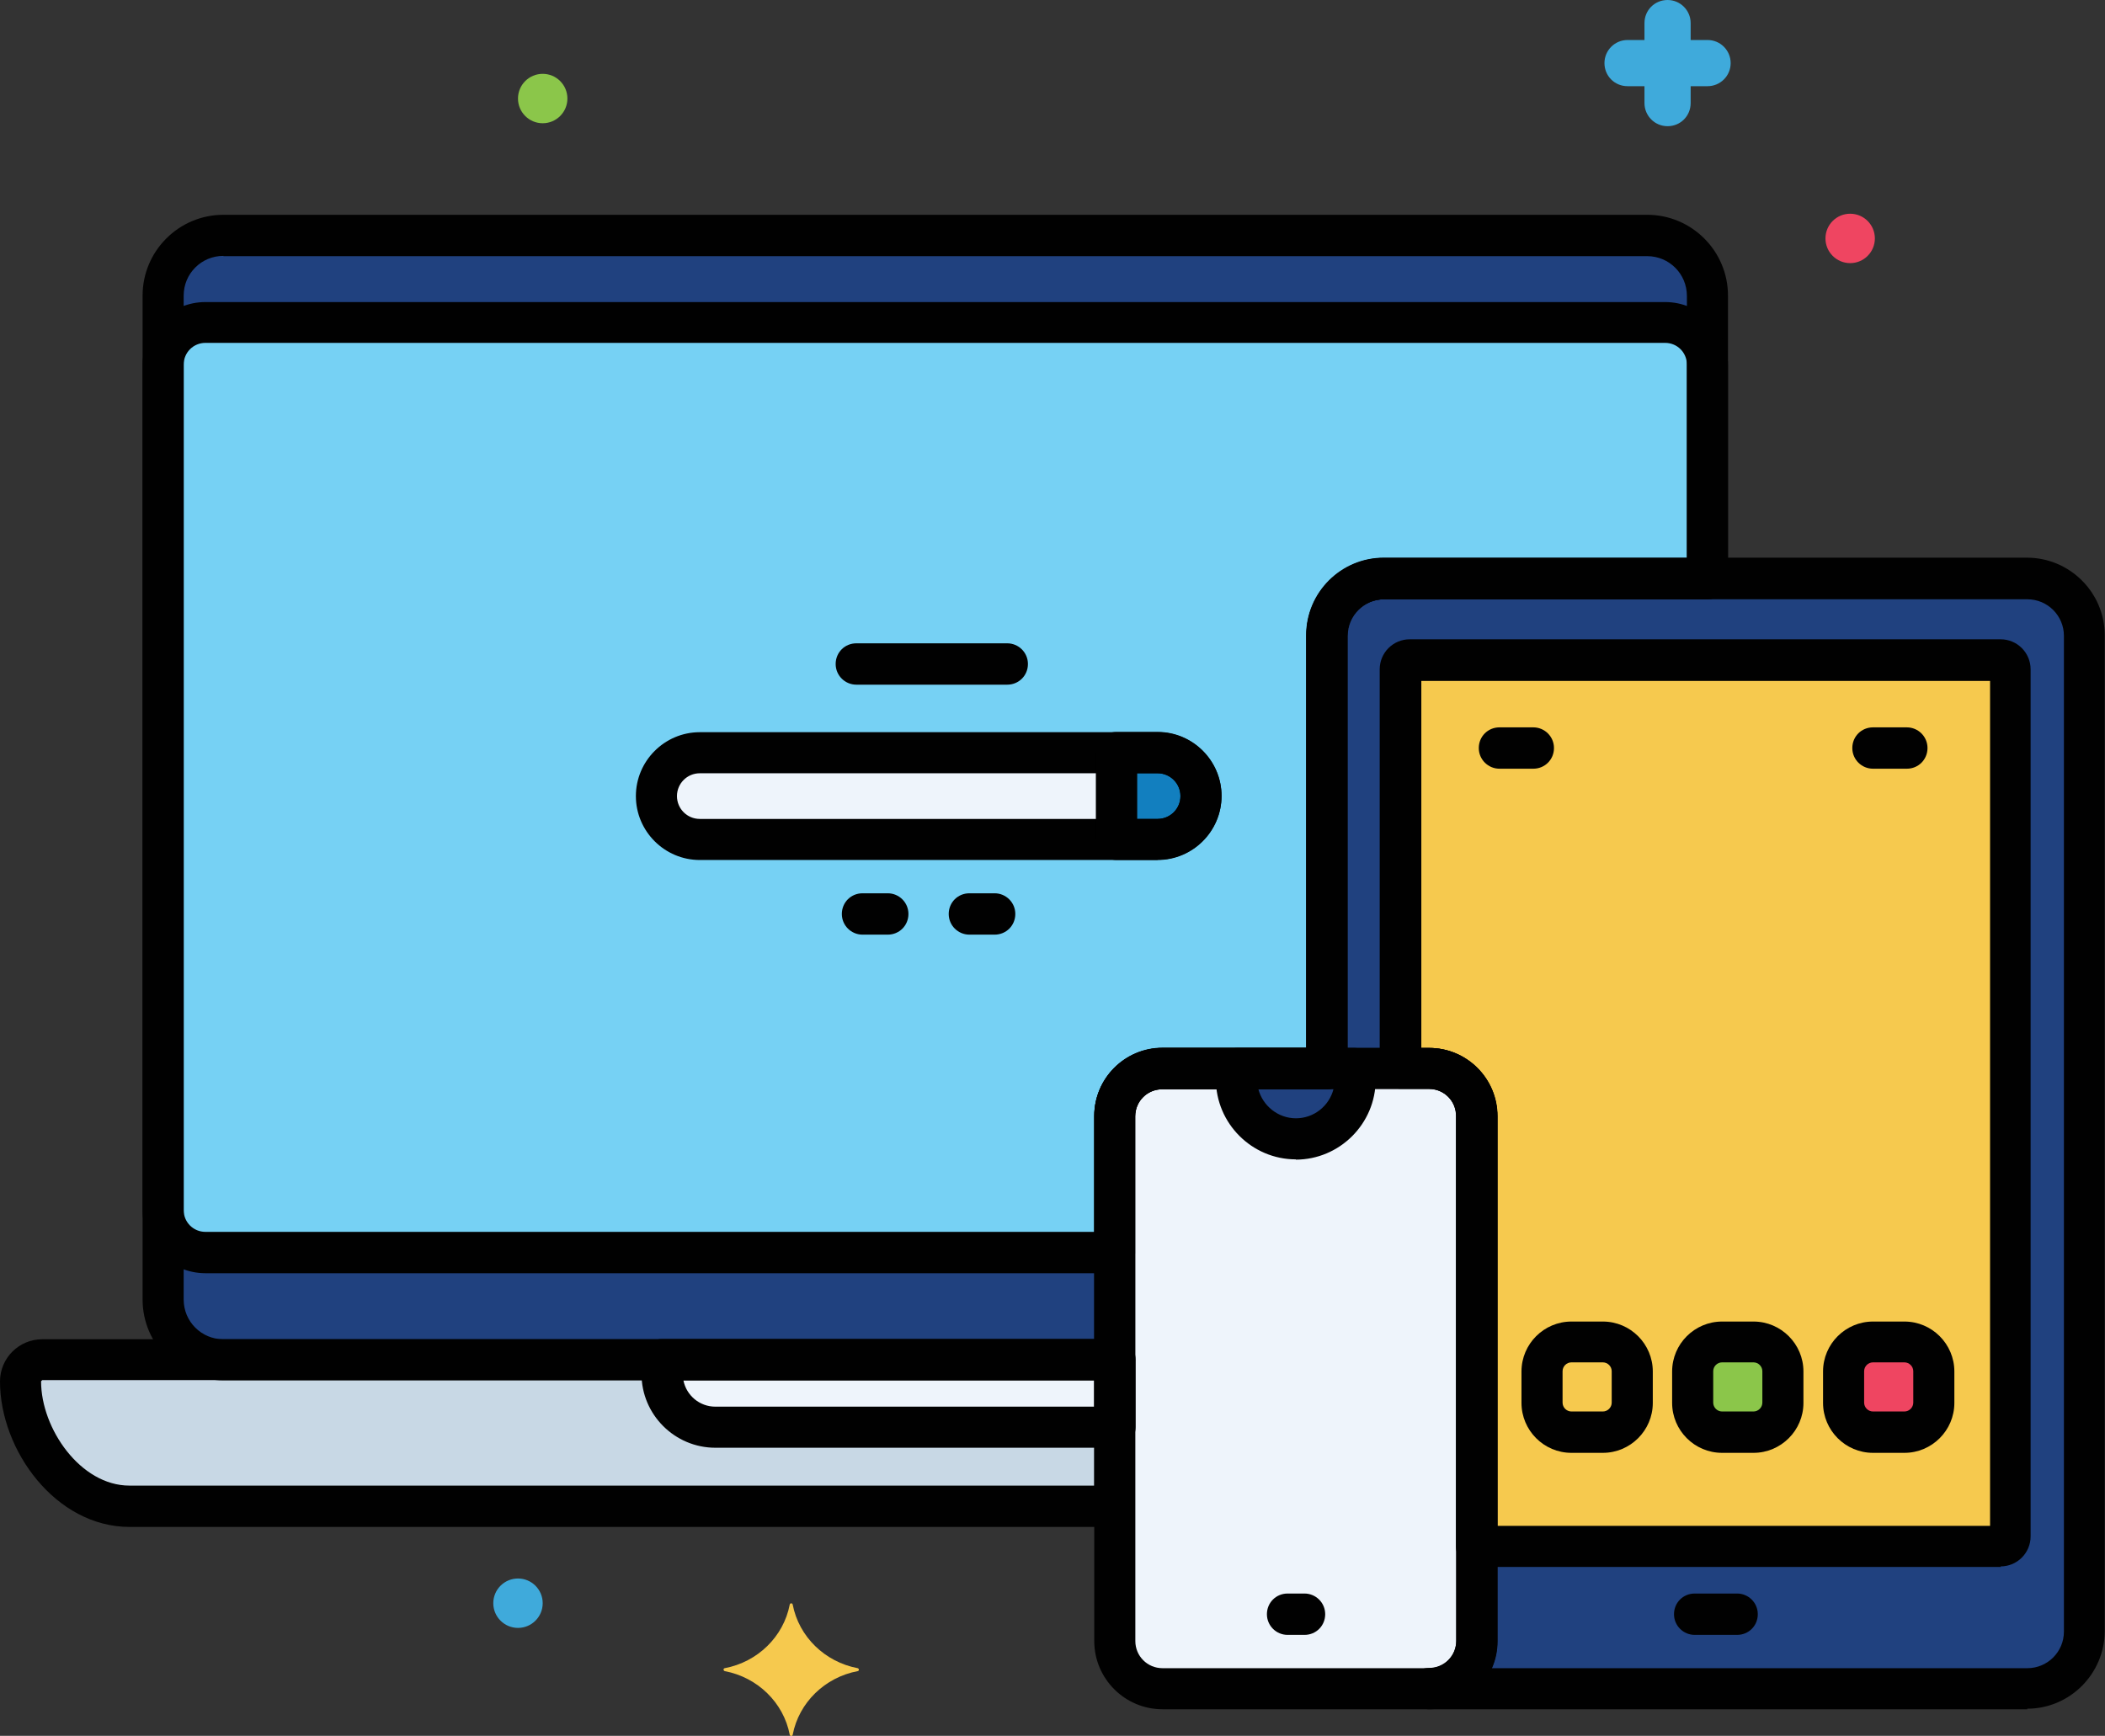
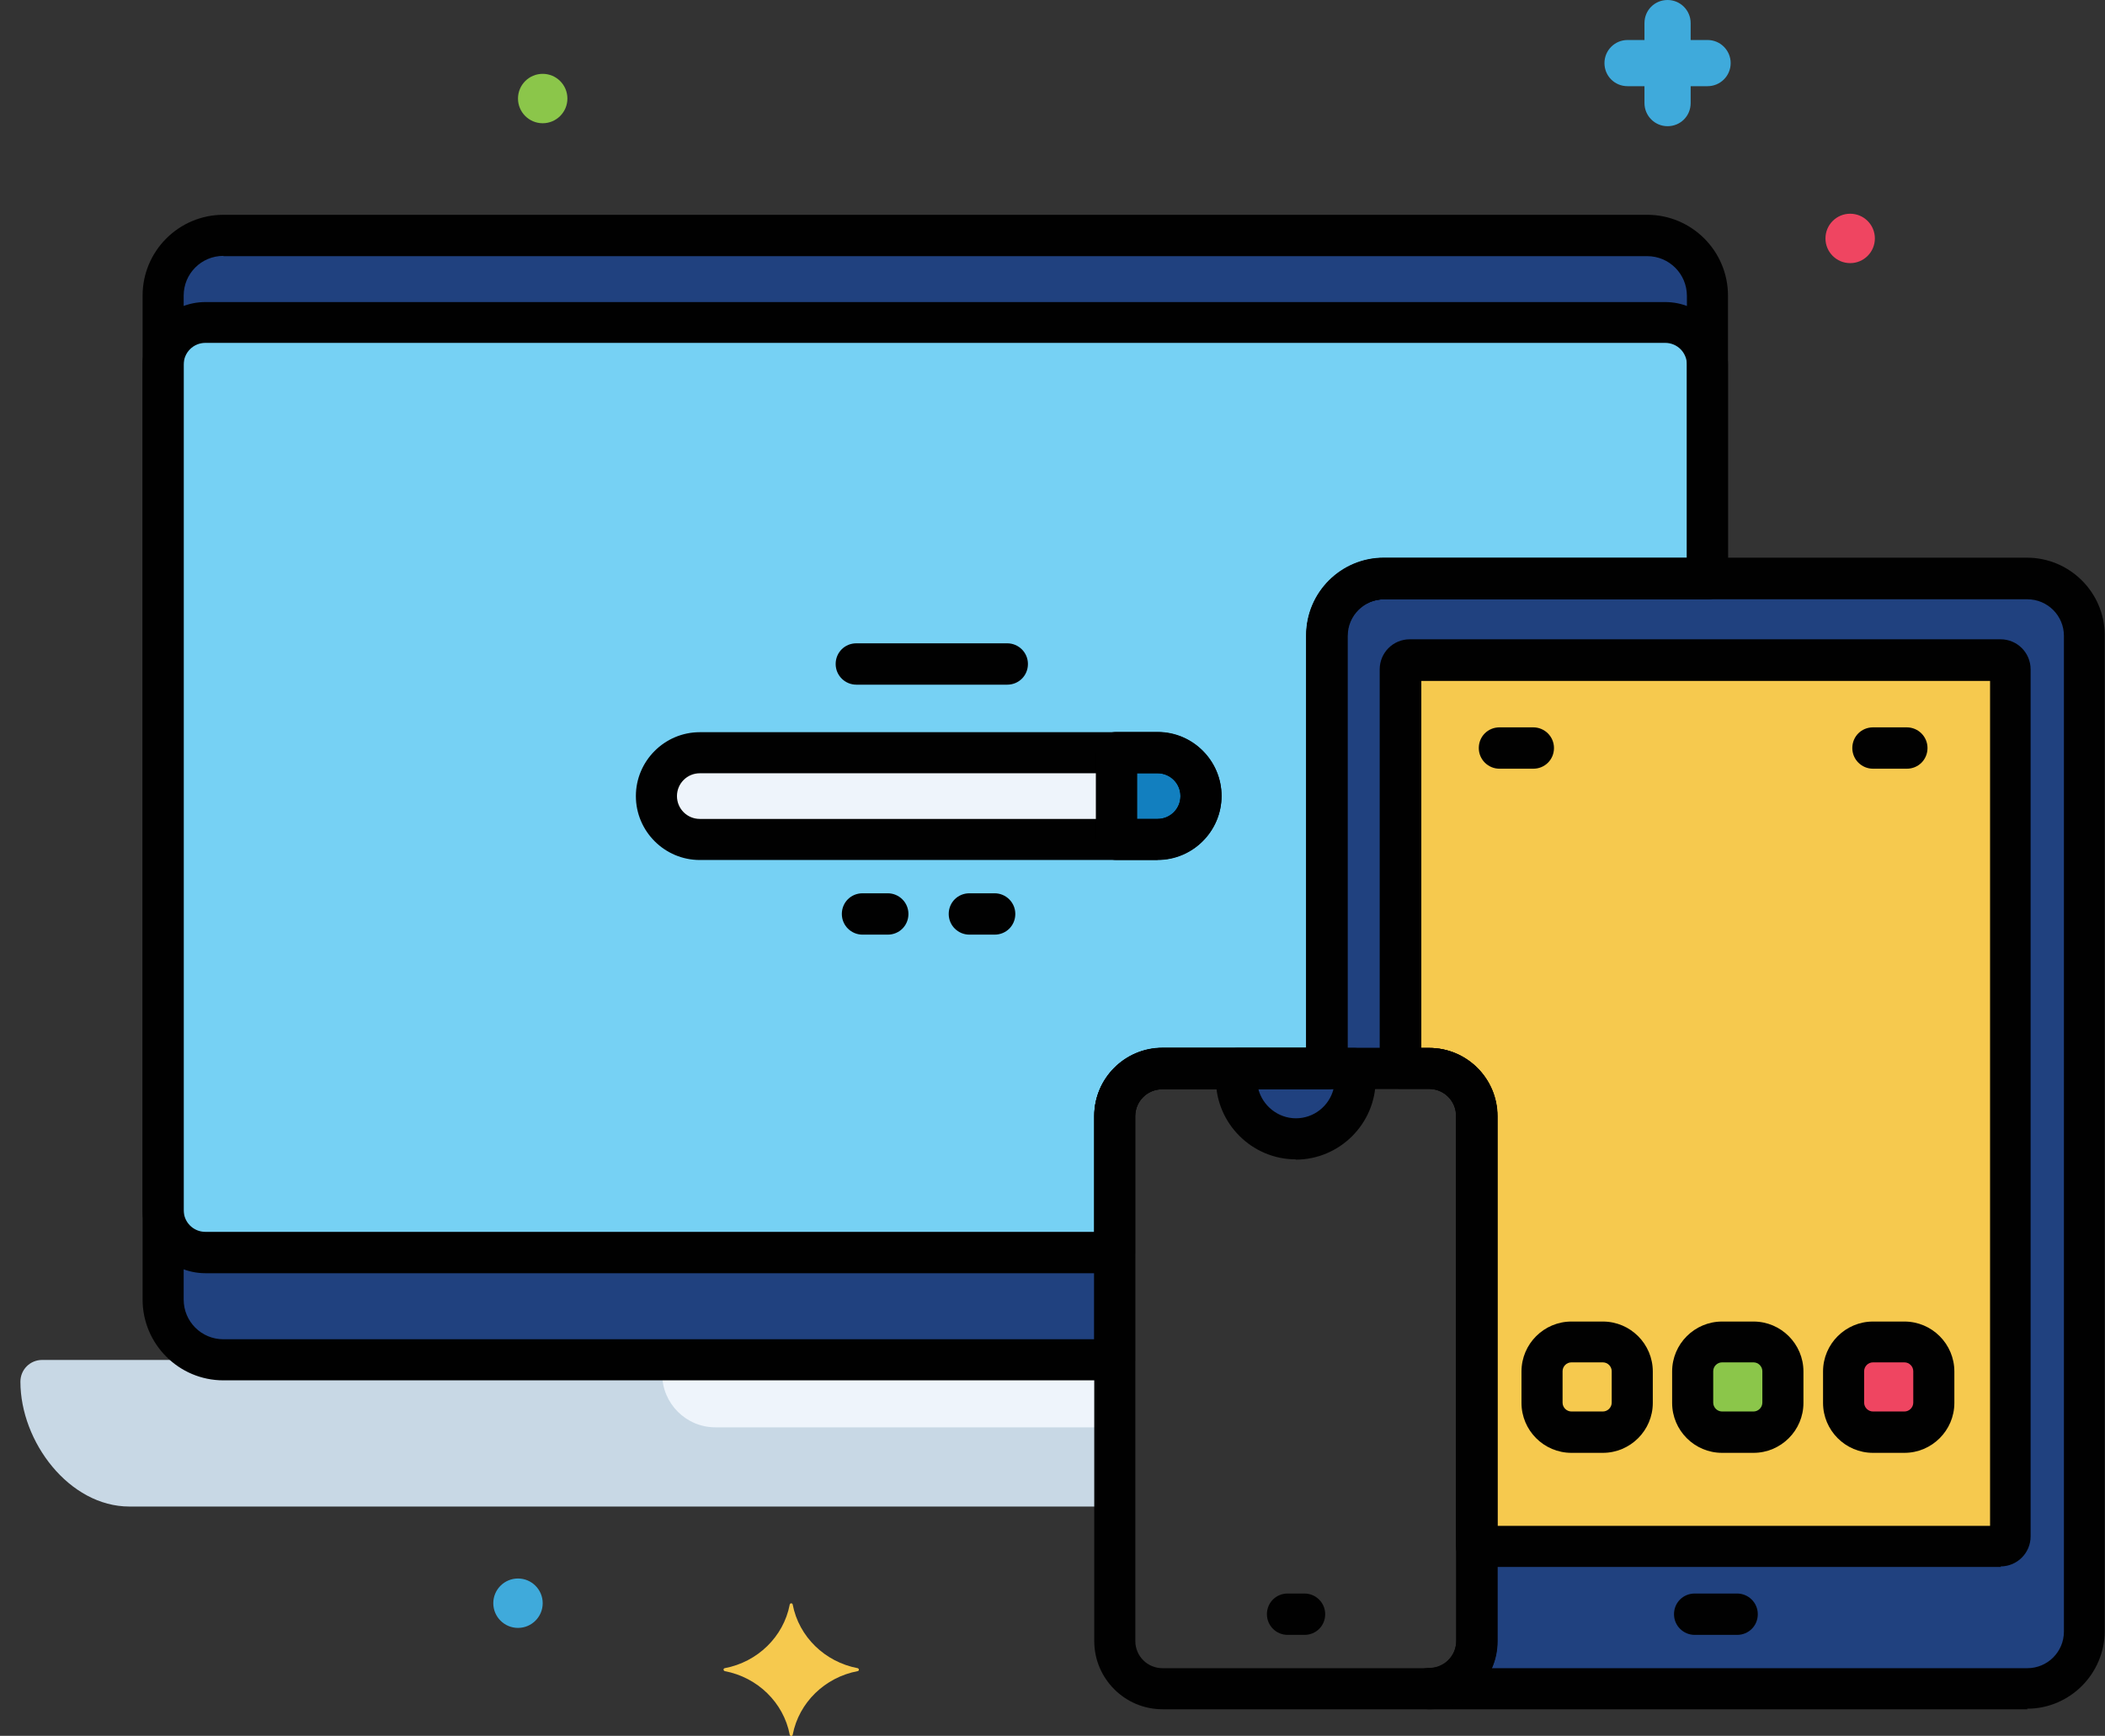
<svg xmlns="http://www.w3.org/2000/svg" id="Layer_1" data-name="Layer 1" viewBox="0 0 78.39 64.65">
  <rect x="0" y="0" width="78.39" height="64.65" fill="#333333" stroke="none" />
  <defs>
    <style>      .cls-1 {        fill: #ef4561;      }      .cls-1, .cls-2, .cls-3, .cls-4, .cls-5, .cls-6, .cls-7, .cls-8, .cls-9, .cls-10 {        stroke-width: 0px;      }      .cls-2 {        fill: #010101;      }      .cls-3 {        fill: #76d1f4;      }      .cls-4 {        fill: #eef4fb;      }      .cls-5 {        fill: #c8d8e5;      }      .cls-6 {        fill: #3faadb;      }      .cls-7 {        fill: #f6c94e;      }      .cls-8 {        fill: #127fbf;      }      .cls-9 {        fill: #20417f;      }      .cls-10 {        fill: #8bc64a;      }    </style>
  </defs>
  <g id="Layer_7" data-name="Layer 7">
    <g>
      <path class="cls-5" d="m41.52,50.65H1.57c-.45,0-.81.36-.81.81,0,2.24,1.82,4.65,4.06,4.65h36.69v-5.46Z" />
      <path class="cls-4" d="m41.52,50.65h-16.86v.53c0,1.09.89,1.98,1.98,1.98h14.88v-2.51Z" />
      <path class="cls-9" d="m61.34,8.76H8.32c-1.24,0-2.25,1.01-2.25,2.25v37.39c0,1.24,1.01,2.25,2.25,2.25h33.19v-9.08c0-.98.8-1.77,1.77-1.77h6.12v-16.12c0-1.17.96-2.13,2.13-2.13h12.05v-10.54c0-1.24-1.01-2.25-2.25-2.25h0Z" />
      <path class="cls-3" d="m62.01,12.01H7.65c-.87,0-1.58.71-1.58,1.58v31.49c0,.87.71,1.58,1.58,1.58h33.87v-5.09c0-.98.8-1.77,1.77-1.77h6.12v-16.12c0-1.17.96-2.13,2.13-2.13h12.05v-7.96c0-.87-.71-1.58-1.58-1.58h0Z" />
      <path class="cls-4" d="m43.11,28.03h-17.05c-.89,0-1.62.73-1.62,1.62s.73,1.62,1.62,1.62h17.05c.89,0,1.62-.73,1.62-1.62,0-.89-.73-1.62-1.62-1.62Z" />
      <path class="cls-8" d="m43.11,28.03h-1.53v3.23h1.53c.89,0,1.62-.73,1.62-1.62s-.73-1.62-1.62-1.62Z" />
      <path class="cls-6" d="m63.59,1.49h-.63v-.63c0-.47-.38-.86-.86-.86s-.86.38-.86.86v.63h-.63c-.47,0-.86.38-.86.86s.38.86.86.86h.63v.63c0,.47.38.86.86.86s.86-.38.86-.86v-.63h.63c.47,0,.86-.38.86-.86,0-.47-.38-.86-.86-.86Z" />
      <path class="cls-7" d="m31.94,62.13c-1.22-.23-2.19-1.17-2.42-2.37-.01-.06-.1-.06-.11,0-.23,1.2-1.2,2.14-2.42,2.37-.06.01-.06.09,0,.11,1.22.23,2.19,1.17,2.42,2.37.01.06.1.06.11,0,.23-1.2,1.2-2.14,2.42-2.37.06-.01.06-.09,0-.11Z" />
      <circle class="cls-1" cx="68.9" cy="8.88" r=".92" />
      <circle class="cls-10" cx="20.21" cy="3.67" r=".92" />
      <circle class="cls-6" cx="19.29" cy="59.71" r=".92" />
-       <path class="cls-2" d="m41.52,56.87H4.83c-2.76,0-4.83-2.86-4.83-5.42,0-.87.71-1.57,1.57-1.57h39.94c.42,0,.77.34.77.77v5.46c0,.42-.34.77-.77.77h0ZM1.57,51.41s-.04.02-.04.04c0,1.76,1.47,3.88,3.29,3.88h35.93v-3.93H1.57Z" />
      <path class="cls-2" d="m37.51,25.5h-5.62c-.42,0-.77-.34-.77-.77s.34-.77.77-.77h5.62c.42,0,.77.34.77.77s-.34.77-.77.77Z" />
      <path class="cls-2" d="m37.04,34.81h-.94c-.42,0-.77-.34-.77-.77s.34-.77.77-.77h.94c.42,0,.77.34.77.77s-.34.77-.77.77Z" />
      <path class="cls-2" d="m33.06,34.81h-.94c-.42,0-.77-.34-.77-.77s.34-.77.77-.77h.94c.42,0,.77.34.77.77s-.34.77-.77.77Z" />
      <path class="cls-9" d="m75.5,21.55h-23.95c-1.17,0-2.13.96-2.13,2.13v16.12h3.81c.98,0,1.77.8,1.77,1.77v19.55c0,.98-.8,1.77-1.77,1.77h22.28c1.17,0,2.13-.96,2.13-2.13V23.68c0-1.17-.96-2.13-2.13-2.13h0Z" />
      <path class="cls-7" d="m74.52,24.59h-22c-.19,0-.35.16-.35.35v14.85h1.06c.98,0,1.77.8,1.77,1.77v16.03h19.53c.19,0,.35-.16.35-.35V24.95c0-.19-.16-.35-.35-.35h0Z" />
      <path class="cls-7" d="m59.69,49.98h-1.17c-.6,0-1.1.49-1.1,1.1v1.17c0,.6.49,1.1,1.1,1.1h1.17c.6,0,1.1-.49,1.1-1.1v-1.17c0-.6-.49-1.1-1.1-1.1Z" />
      <path class="cls-10" d="m65.3,49.98h-1.17c-.6,0-1.1.49-1.1,1.1v1.17c0,.6.49,1.1,1.1,1.1h1.17c.6,0,1.1-.49,1.1-1.1v-1.17c0-.6-.49-1.1-1.1-1.1Z" />
      <path class="cls-1" d="m70.92,49.98h-1.17c-.6,0-1.1.49-1.1,1.1v1.17c0,.6.49,1.1,1.1,1.1h1.17c.6,0,1.1-.49,1.1-1.1v-1.17c0-.6-.49-1.1-1.1-1.1Z" />
-       <path class="cls-4" d="m53.22,62.89h-9.93c-.98,0-1.77-.8-1.77-1.77v-19.55c0-.98.8-1.77,1.77-1.77h9.93c.98,0,1.77.8,1.77,1.77v19.55c0,.98-.8,1.77-1.77,1.77Z" />
      <path class="cls-9" d="m46.05,40.2c0,1.22.99,2.21,2.21,2.21s2.21-.99,2.21-2.21c0-.14-.01-.27-.04-.41h-4.35c-.02.13-.04.27-.04.41h0Z" />
      <path class="cls-2" d="m75.5,63.66h-22.28c-.42,0-.77-.34-.77-.77s.34-.77.77-.77c.56,0,1.01-.45,1.01-1.01v-19.55c0-.56-.45-1.01-1.01-1.01h-3.81c-.42,0-.77-.34-.77-.77v-16.12c0-1.6,1.3-2.89,2.89-2.89h23.95c1.6,0,2.9,1.3,2.9,2.89v37.08c0,1.6-1.3,2.9-2.89,2.9Zm-19.95-1.53h19.95c.75,0,1.36-.61,1.36-1.36V23.68c0-.75-.61-1.36-1.36-1.36h-23.95c-.75,0-1.36.61-1.36,1.36v15.35h3.04c1.4,0,2.54,1.14,2.54,2.54v19.55c0,.36-.07.7-.21,1.01Z" />
      <path class="cls-2" d="m53.22,63.66h-9.93c-1.4,0-2.54-1.14-2.54-2.54v-19.55c0-1.4,1.14-2.54,2.54-2.54h9.93c1.4,0,2.54,1.14,2.54,2.54v19.55c0,1.4-1.14,2.54-2.54,2.54Zm-9.93-23.1c-.56,0-1.01.45-1.01,1.01v19.55c0,.56.45,1.01,1.01,1.01h9.93c.56,0,1.01-.45,1.01-1.01v-19.55c0-.56-.45-1.01-1.01-1.01h-9.93Z" />
      <path class="cls-2" d="m64.69,60.89h-1.58c-.42,0-.77-.34-.77-.77s.34-.77.77-.77h1.58c.42,0,.77.34.77.77s-.34.77-.77.77Z" />
      <path class="cls-2" d="m71.01,28.63h-1.26c-.42,0-.77-.34-.77-.77s.34-.77.77-.77h1.26c.42,0,.77.34.77.77s-.34.77-.77.77Z" />
      <path class="cls-2" d="m57.1,28.63h-1.26c-.42,0-.77-.34-.77-.77s.34-.77.77-.77h1.26c.42,0,.77.34.77.77s-.34.77-.77.77Z" />
      <path class="cls-2" d="m48.58,60.89h-.63c-.42,0-.77-.34-.77-.77s.34-.77.77-.77h.63c.42,0,.77.34.77.77s-.34.77-.77.77Z" />
      <path class="cls-2" d="m48.26,43.18c-1.64,0-2.98-1.34-2.98-2.98,0-.18.02-.36.05-.54.07-.36.38-.63.75-.63h4.35c.37,0,.69.26.75.63.03.18.05.37.05.55,0,1.64-1.34,2.98-2.98,2.98h0Zm-1.4-2.62c.16.62.73,1.09,1.4,1.09s1.24-.46,1.4-1.09h-2.8Z" />
      <path class="cls-2" d="m74.52,58.36h-19.53c-.42,0-.77-.34-.77-.77v-16.03c0-.56-.45-1.01-1.01-1.01h-1.06c-.42,0-.77-.34-.77-.77v-14.85c0-.62.5-1.12,1.12-1.12h22c.62,0,1.12.5,1.12,1.12v32.29c0,.62-.5,1.12-1.12,1.12h0Zm-18.76-1.53h18.35v-31.47h-21.18v13.67h.29c1.4,0,2.54,1.14,2.54,2.54v15.26h0Zm18.76-31.47h0,0Z" />
      <path class="cls-2" d="m59.69,54.11h-1.17c-1.03,0-1.86-.84-1.86-1.86v-1.17c0-1.03.84-1.86,1.86-1.86h1.17c1.03,0,1.86.84,1.86,1.86v1.17c0,1.03-.84,1.86-1.86,1.86Zm-1.17-3.37c-.18,0-.33.15-.33.33v1.17c0,.18.15.33.33.33h1.17c.18,0,.33-.15.33-.33v-1.17c0-.18-.15-.33-.33-.33h-1.17Z" />
      <path class="cls-2" d="m65.3,54.11h-1.17c-1.03,0-1.86-.84-1.86-1.86v-1.17c0-1.03.84-1.86,1.86-1.86h1.17c1.03,0,1.86.84,1.86,1.86v1.17c0,1.03-.84,1.86-1.86,1.86Zm-1.17-3.37c-.18,0-.33.15-.33.33v1.17c0,.18.15.33.33.33h1.17c.18,0,.33-.15.33-.33v-1.17c0-.18-.15-.33-.33-.33h-1.17Z" />
      <path class="cls-2" d="m70.92,54.11h-1.17c-1.03,0-1.86-.84-1.86-1.86v-1.17c0-1.03.84-1.86,1.86-1.86h1.17c1.03,0,1.86.84,1.86,1.86v1.17c0,1.03-.84,1.86-1.86,1.86Zm-1.17-3.37c-.18,0-.33.15-.33.33v1.17c0,.18.15.33.33.33h1.17c.18,0,.33-.15.33-.33v-1.17c0-.18-.15-.33-.33-.33h-1.17Z" />
-       <path class="cls-2" d="m41.52,53.92h-14.88c-1.51,0-2.75-1.23-2.75-2.75v-.53c0-.42.34-.77.77-.77h16.86c.42,0,.77.34.77.77v2.51c0,.42-.34.77-.77.77Zm-16.07-2.51c.11.56.6.98,1.19.98h14.11v-.98h-15.31Z" />
      <path class="cls-2" d="m41.52,51.41H8.32c-1.66,0-3.01-1.35-3.01-3.01V11.01c0-1.66,1.35-3.01,3.01-3.01h53.02c1.66,0,3.01,1.35,3.01,3.01v10.54c0,.42-.34.77-.77.77h-12.05c-.75,0-1.36.61-1.36,1.36v16.12c0,.42-.34.77-.77.77h-6.12c-.56,0-1.01.45-1.01,1.01v9.08c0,.42-.34.77-.77.77ZM8.32,9.53c-.82,0-1.48.66-1.48,1.48v37.39c0,.82.66,1.48,1.48,1.48h32.43v-8.31c0-1.4,1.14-2.54,2.54-2.54h5.36v-15.35c0-1.6,1.3-2.89,2.89-2.89h11.28v-9.77c0-.82-.66-1.48-1.48-1.48H8.32h0Z" />
      <path class="cls-2" d="m41.52,47.42H7.65c-1.29,0-2.34-1.05-2.34-2.34V13.59c0-1.29,1.05-2.34,2.34-2.34h54.36c1.29,0,2.34,1.05,2.34,2.34v7.96c0,.42-.34.77-.77.77h-12.05c-.75,0-1.36.61-1.36,1.36v16.12c0,.42-.34.77-.77.77h-6.12c-.56,0-1.01.45-1.01,1.01v5.09c0,.42-.34.77-.77.77ZM7.65,12.77c-.45,0-.81.36-.81.81v31.49c0,.45.36.81.81.81h33.1v-4.32c0-1.4,1.14-2.54,2.54-2.54h5.36v-15.35c0-1.6,1.3-2.89,2.89-2.89h11.28v-7.2c0-.45-.36-.81-.81-.81H7.65Z" />
      <path class="cls-2" d="m43.11,32.03h-17.05c-1.31,0-2.38-1.07-2.38-2.38s1.07-2.38,2.38-2.38h17.05c1.31,0,2.38,1.07,2.38,2.38s-1.07,2.38-2.38,2.38Zm-17.05-3.23c-.47,0-.85.38-.85.85s.38.85.85.85h17.05c.47,0,.85-.38.85-.85s-.38-.85-.85-.85h-17.05Z" />
      <path class="cls-2" d="m43.11,32.03h-1.53c-.42,0-.77-.34-.77-.77v-3.23c0-.42.34-.77.77-.77h1.53c1.31,0,2.38,1.07,2.38,2.38s-1.07,2.38-2.38,2.38Zm-.76-1.53h.76c.47,0,.85-.38.85-.85s-.38-.85-.85-.85h-.76v1.7Z" />
    </g>
  </g>
</svg>